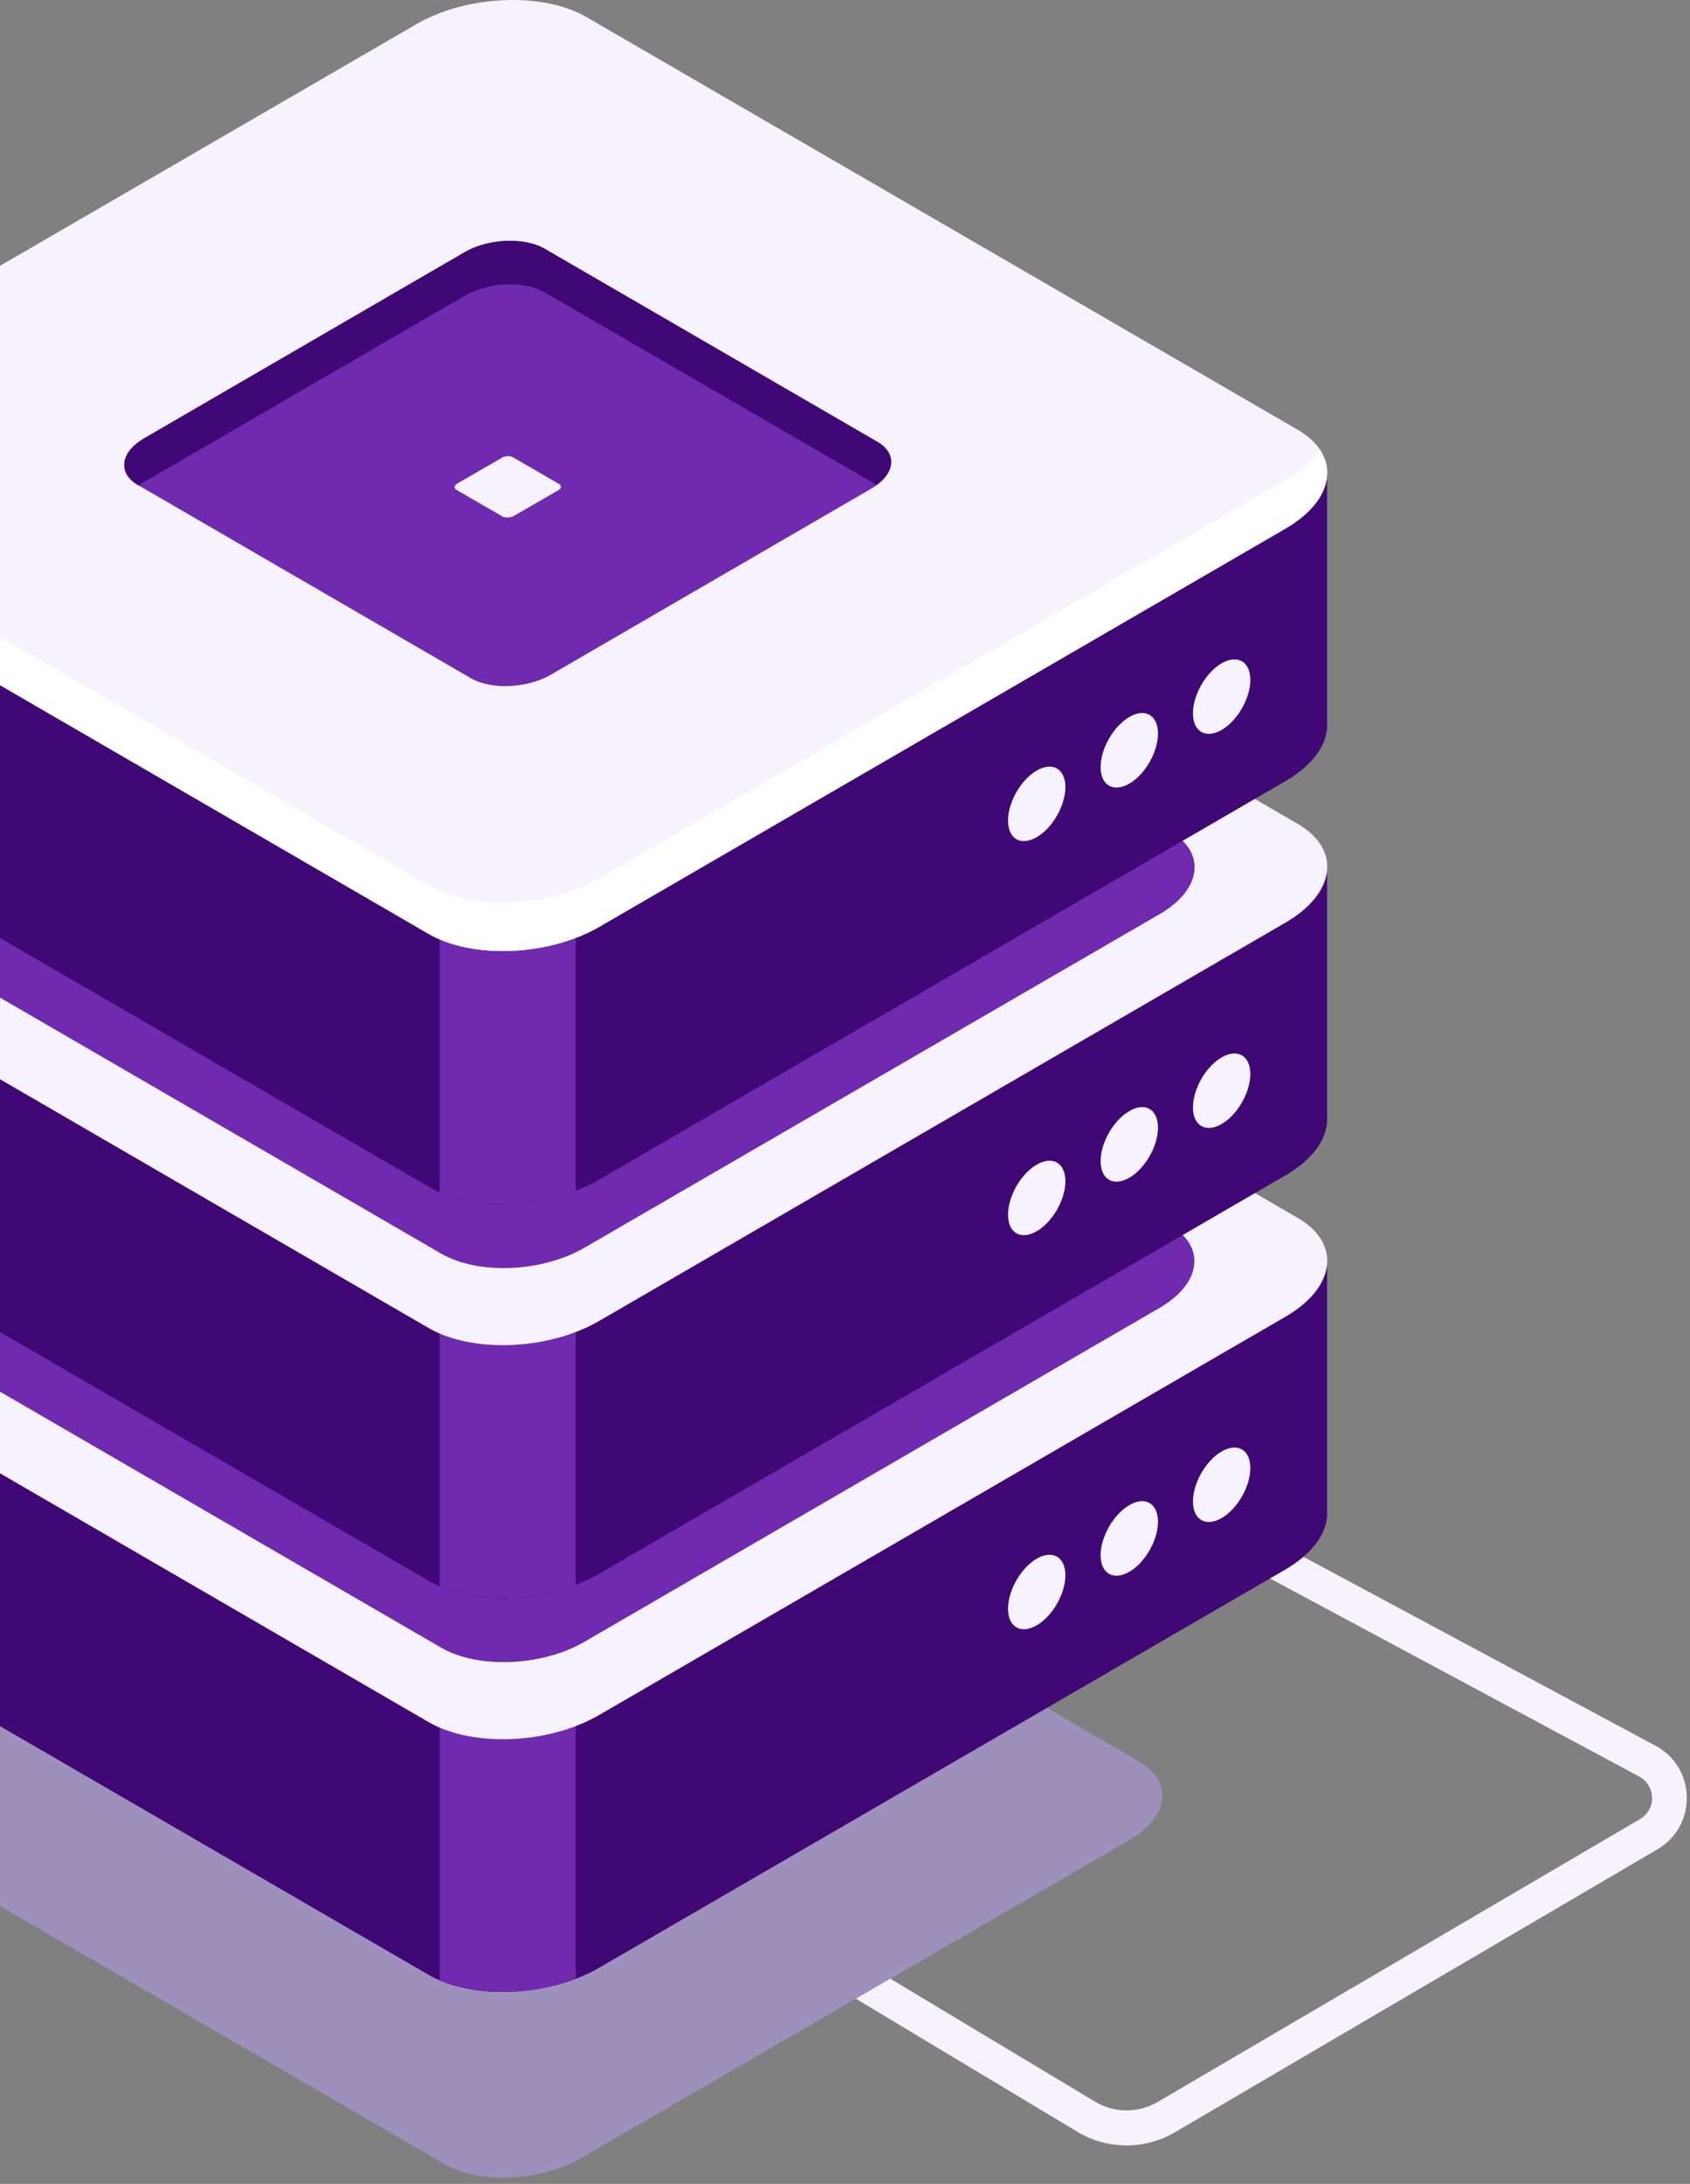
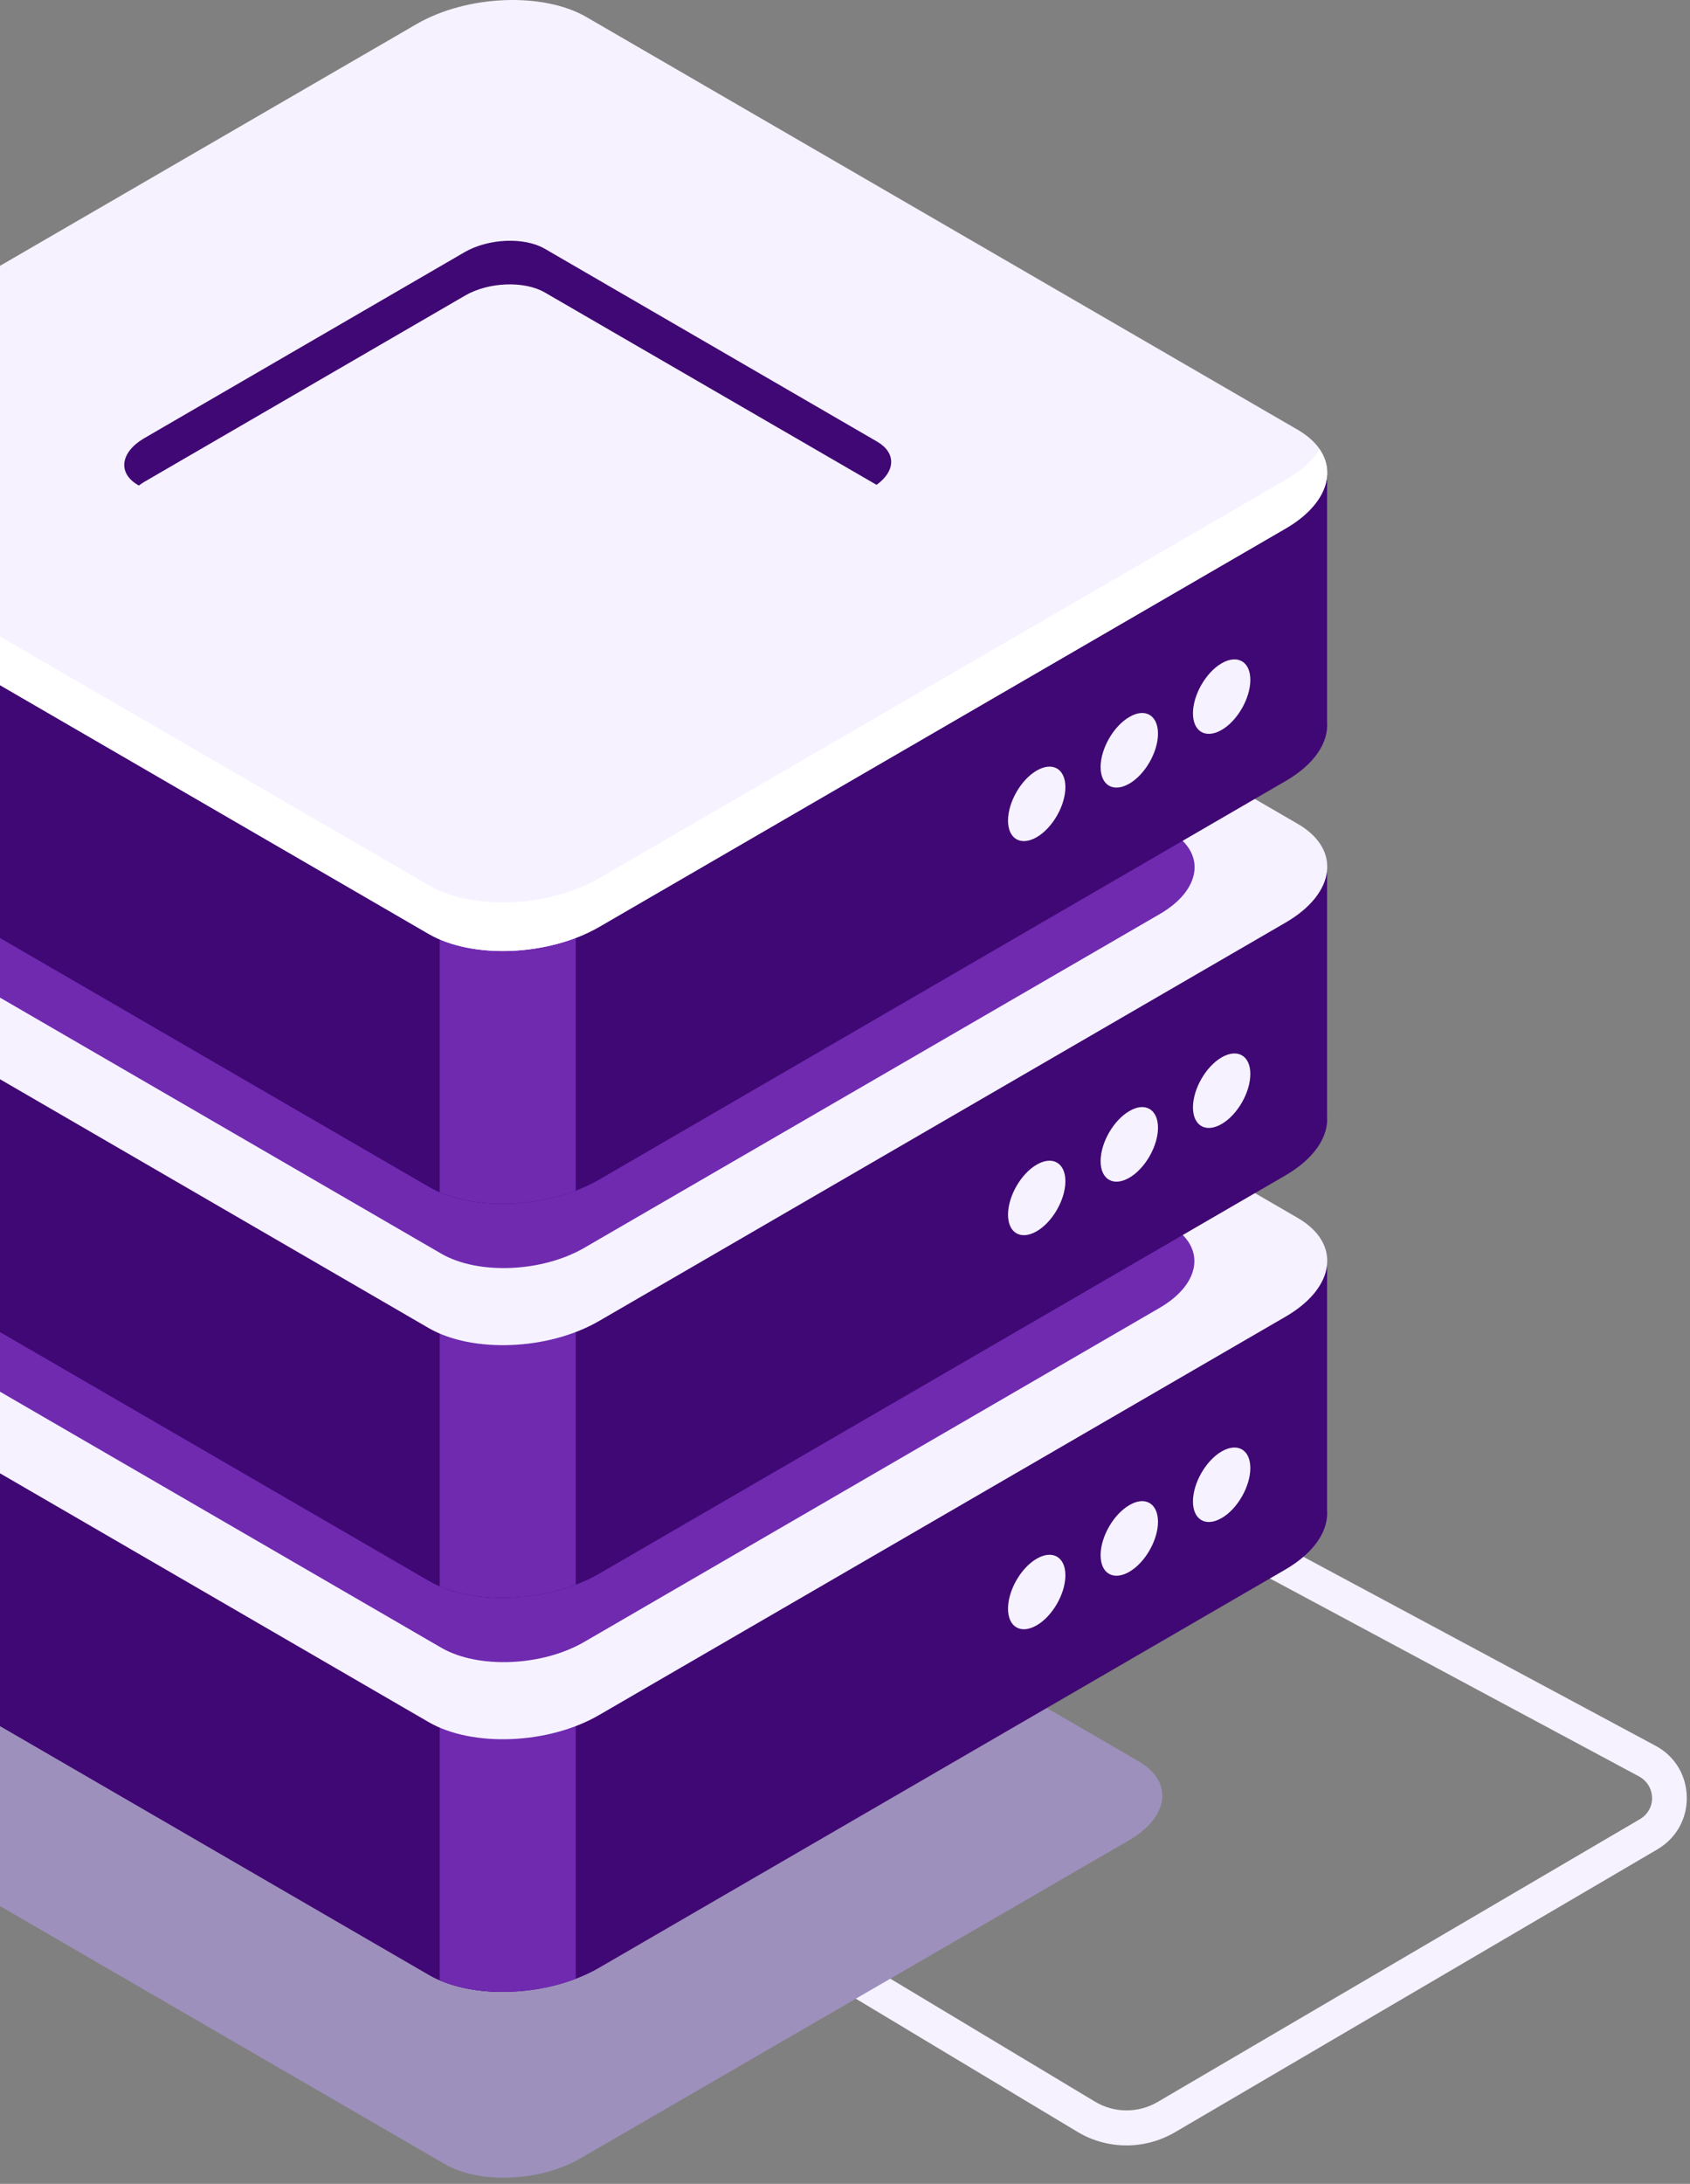
<svg xmlns="http://www.w3.org/2000/svg" width="271" height="350" viewBox="0 0 271 350" fill="none">
  <rect x="0" y="0" width="271" height="350" fill="#808080" stroke="none" />
  <path d="M180.631 343.841C177.899 343.841 175.133 343.104 172.717 341.631L125.164 313.077L128.035 308.271L175.588 336.825C178.67 338.684 182.521 338.684 185.603 336.895L262.99 291.539C264.215 290.802 264.951 289.54 264.916 288.101C264.881 286.663 264.11 285.435 262.885 284.734L159.691 229.415L162.317 224.469L265.476 279.788C268.557 281.436 270.413 284.488 270.483 287.996C270.553 291.504 268.768 294.626 265.791 296.38L188.404 341.736C185.988 343.139 183.327 343.841 180.631 343.841Z" fill="#F6F2FF" />
  <path d="M71.303 346.819L-19.763 294.025C-25.339 290.77 -24.642 285.133 -18.194 281.387L69.735 230.379C76.183 226.633 85.941 226.213 91.552 229.469L182.618 282.297C188.194 285.553 187.497 291.19 181.05 294.936L93.085 345.909C86.638 349.655 76.879 350.075 71.303 346.819Z" fill="#9E90BC" />
  <path d="M212.804 242.037V202.511L124.596 202.476L94.101 184.797C87.096 180.736 74.863 181.261 66.813 185.917L38.374 202.406L-49.973 202.371V243.017C-50.182 245.748 -48.649 248.408 -45.269 250.369L68.764 316.501C75.769 320.562 88.002 320.037 96.053 315.381L206.148 251.524C210.818 248.793 213.048 245.292 212.804 242.037Z" fill="#400874" />
  <path d="M81.415 182.066C76.292 182.206 70.995 183.501 66.778 185.917L38.339 202.406L-49.973 202.371V243.017C-50.182 245.747 -48.649 248.408 -45.269 250.368L68.764 316.501C72.11 318.461 76.71 319.336 81.45 319.231V182.066H81.415Z" fill="#400874" />
  <path d="M70.508 317.375C76.537 319.966 85.285 319.826 92.325 317.13V270.953H70.508V317.375Z" fill="#6F2AB0" />
  <path d="M68.731 275.996L-45.267 209.863C-52.273 205.802 -51.401 198.731 -43.316 194.039L66.779 130.183C74.864 125.492 87.097 125.001 94.067 129.062L208.1 195.195C215.105 199.256 214.234 206.328 206.149 211.019L96.054 274.875C87.968 279.567 75.736 280.057 68.731 275.996Z" fill="#F6F2FF" />
  <path d="M70.785 264.092L-24.777 208.673C-30.632 205.277 -29.9 199.325 -23.139 195.404L69.112 141.875C75.873 137.954 86.12 137.534 92.009 140.93L187.571 196.349C193.426 199.745 192.694 205.697 185.933 209.618L93.682 263.147C86.921 267.068 76.675 267.488 70.785 264.092Z" fill="#6F2AB0" />
  <path d="M170.841 252.47C170.841 255.41 168.785 259.016 166.241 260.487C163.697 261.957 161.641 260.767 161.641 257.826C161.641 254.885 163.697 251.279 166.241 249.809C168.785 248.338 170.841 249.529 170.841 252.47Z" fill="#F6F2FF" />
  <path d="M185.689 243.893C185.689 246.834 183.633 250.44 181.089 251.91C178.544 253.38 176.488 252.19 176.488 249.249C176.488 246.308 178.544 242.703 181.089 241.232C183.598 239.727 185.689 240.917 185.689 243.893Z" fill="#F6F2FF" />
  <path d="M200.498 235.28C200.498 238.221 198.441 241.827 195.897 243.297C193.353 244.767 191.297 243.577 191.297 240.636C191.297 237.695 193.353 234.09 195.897 232.619C198.441 231.149 200.498 232.339 200.498 235.28Z" fill="#F6F2FF" />
  <path d="M212.804 178.881V139.356L124.561 139.321L94.066 121.641C87.061 117.58 74.829 118.105 66.778 122.761L38.339 139.251L-49.973 139.216V179.861C-50.182 182.592 -48.649 185.253 -45.269 187.213L68.764 253.345C75.769 257.406 88.002 256.881 96.053 252.225L206.148 188.368C210.818 185.638 213.048 182.137 212.804 178.881Z" fill="#400874" />
  <path d="M81.415 118.91C76.292 119.05 70.995 120.345 66.778 122.761L38.339 139.25L-49.973 139.215V179.861C-50.182 182.591 -48.649 185.252 -45.269 187.213L68.764 253.345C72.11 255.305 76.71 256.181 81.45 256.076V118.91H81.415Z" fill="#400874" />
  <path d="M70.508 254.22C76.537 256.811 85.285 256.671 92.325 253.975V207.798H70.508V254.22Z" fill="#6F2AB0" />
  <path d="M68.731 212.839L-45.267 146.707C-52.273 142.646 -51.401 135.574 -43.316 130.883L66.779 67.026C74.864 62.335 87.097 61.845 94.067 65.906L208.1 132.038C215.105 136.099 214.234 143.171 206.149 147.863L96.054 211.719C87.968 216.41 75.736 216.9 68.731 212.839Z" fill="#F6F2FF" />
  <path d="M70.785 200.936L-24.777 145.517C-30.632 142.121 -29.9 136.17 -23.139 132.249L69.147 78.755C75.908 74.834 86.154 74.414 92.044 77.809L187.606 133.229C193.461 136.625 192.729 142.576 185.968 146.497L93.682 199.991C86.921 203.912 76.675 204.332 70.785 200.936Z" fill="#6F2AB0" />
  <path d="M170.841 189.314C170.841 192.255 168.785 195.861 166.241 197.331C163.697 198.802 161.641 197.611 161.641 194.671C161.641 191.73 163.697 188.124 166.241 186.654C168.785 185.183 170.841 186.374 170.841 189.314Z" fill="#F6F2FF" />
  <path d="M185.689 180.738C185.689 183.678 183.633 187.284 181.089 188.755C178.544 190.225 176.488 189.035 176.488 186.094C176.488 183.153 178.544 179.547 181.089 178.077C183.598 176.572 185.689 177.762 185.689 180.738Z" fill="#F6F2FF" />
  <path d="M200.498 172.125C200.498 175.065 198.441 178.671 195.897 180.142C193.353 181.612 191.297 180.422 191.297 177.481C191.297 174.54 193.353 170.934 195.897 169.464C198.441 167.994 200.498 169.184 200.498 172.125Z" fill="#F6F2FF" />
  <path d="M212.804 115.724V76.199L124.596 76.164L94.101 58.484C87.096 54.423 74.863 54.949 66.813 59.605L38.374 76.094L-49.973 76.059V116.705C-50.182 119.435 -48.649 122.096 -45.269 124.057L68.764 190.189C75.769 194.25 88.002 193.725 96.053 189.068L206.148 125.177C210.818 122.481 213.048 118.98 212.804 115.724Z" fill="#400874" />
  <path d="M81.415 55.753C76.292 55.893 70.995 57.188 66.778 59.604L38.339 76.093L-49.973 76.058V116.704C-50.182 119.434 -48.649 122.095 -45.269 124.056L68.764 190.188C72.11 192.148 76.71 193.024 81.45 192.919V55.753H81.415Z" fill="#400874" />
  <path d="M70.508 191.064C76.537 193.655 85.285 193.515 92.325 190.819V144.642H70.508V191.064Z" fill="#6F2AB0" />
  <path d="M68.731 149.683L-45.267 83.551C-52.273 79.49 -51.401 72.418 -43.316 67.727L66.779 3.87C74.864 -0.821 87.097 -1.311 94.067 2.75L208.1 68.882C215.105 72.943 214.234 80.015 206.149 84.706L96.054 148.563C87.968 153.219 75.736 153.744 68.731 149.683Z" fill="#F6F2FF" />
  <path d="M206.155 76.899L96.061 140.756C87.975 145.447 75.742 145.937 68.772 141.876L-45.261 75.779C-46.829 74.869 -47.979 73.819 -48.746 72.663C-51.151 76.549 -50.07 80.75 -45.261 83.551L68.772 149.683C75.777 153.744 88.01 153.219 96.061 148.563L206.155 84.706C212.429 81.065 214.345 75.989 211.592 71.998C210.512 73.749 208.699 75.464 206.155 76.899Z" fill="white" />
  <path d="M170.841 126.156C170.841 129.097 168.785 132.703 166.241 134.173C163.697 135.644 161.641 134.453 161.641 131.513C161.641 128.572 163.697 124.966 166.241 123.496C168.785 122.025 170.841 123.216 170.841 126.156Z" fill="#F6F2FF" />
  <path d="M185.689 117.579C185.689 120.52 183.633 124.126 181.089 125.596C178.544 127.067 176.488 125.876 176.488 122.936C176.488 119.995 178.544 116.389 181.089 114.918C183.598 113.413 185.689 114.603 185.689 117.579Z" fill="#F6F2FF" />
  <path d="M200.498 108.967C200.498 111.907 198.441 115.513 195.897 116.984C193.353 118.454 191.297 117.264 191.297 114.323C191.297 111.382 193.353 107.776 195.897 106.306C198.441 104.836 200.498 106.026 200.498 108.967Z" fill="#F6F2FF" />
-   <path d="M75.493 108.687L22.136 77.739C18.86 75.848 19.278 72.522 23.042 70.317L74.552 40.419C78.316 38.214 84.067 38.004 87.343 39.894L140.7 70.842C143.976 72.733 143.557 76.058 139.793 78.264L88.284 108.162C84.485 110.332 78.769 110.577 75.493 108.687Z" fill="#6F2AB0" />
  <path d="M80.583 82.781L73.195 78.51C72.742 78.23 72.812 77.775 73.334 77.495L80.479 73.363C81.002 73.048 81.803 73.013 82.256 73.293L89.645 77.564C90.098 77.845 90.028 78.3 89.505 78.58L82.361 82.711C81.838 82.991 81.037 83.026 80.583 82.781Z" fill="#F6F2FF" />
  <path d="M22.136 77.739L22.275 77.809C22.519 77.634 22.763 77.459 23.042 77.284L74.552 47.386C78.316 45.181 84.067 44.971 87.343 46.861L140.56 77.704C143.592 75.534 143.732 72.593 140.7 70.808L87.343 39.859C84.067 37.969 78.351 38.214 74.552 40.385L23.042 70.282C19.278 72.523 18.86 75.849 22.136 77.739Z" fill="#400874" />
</svg>